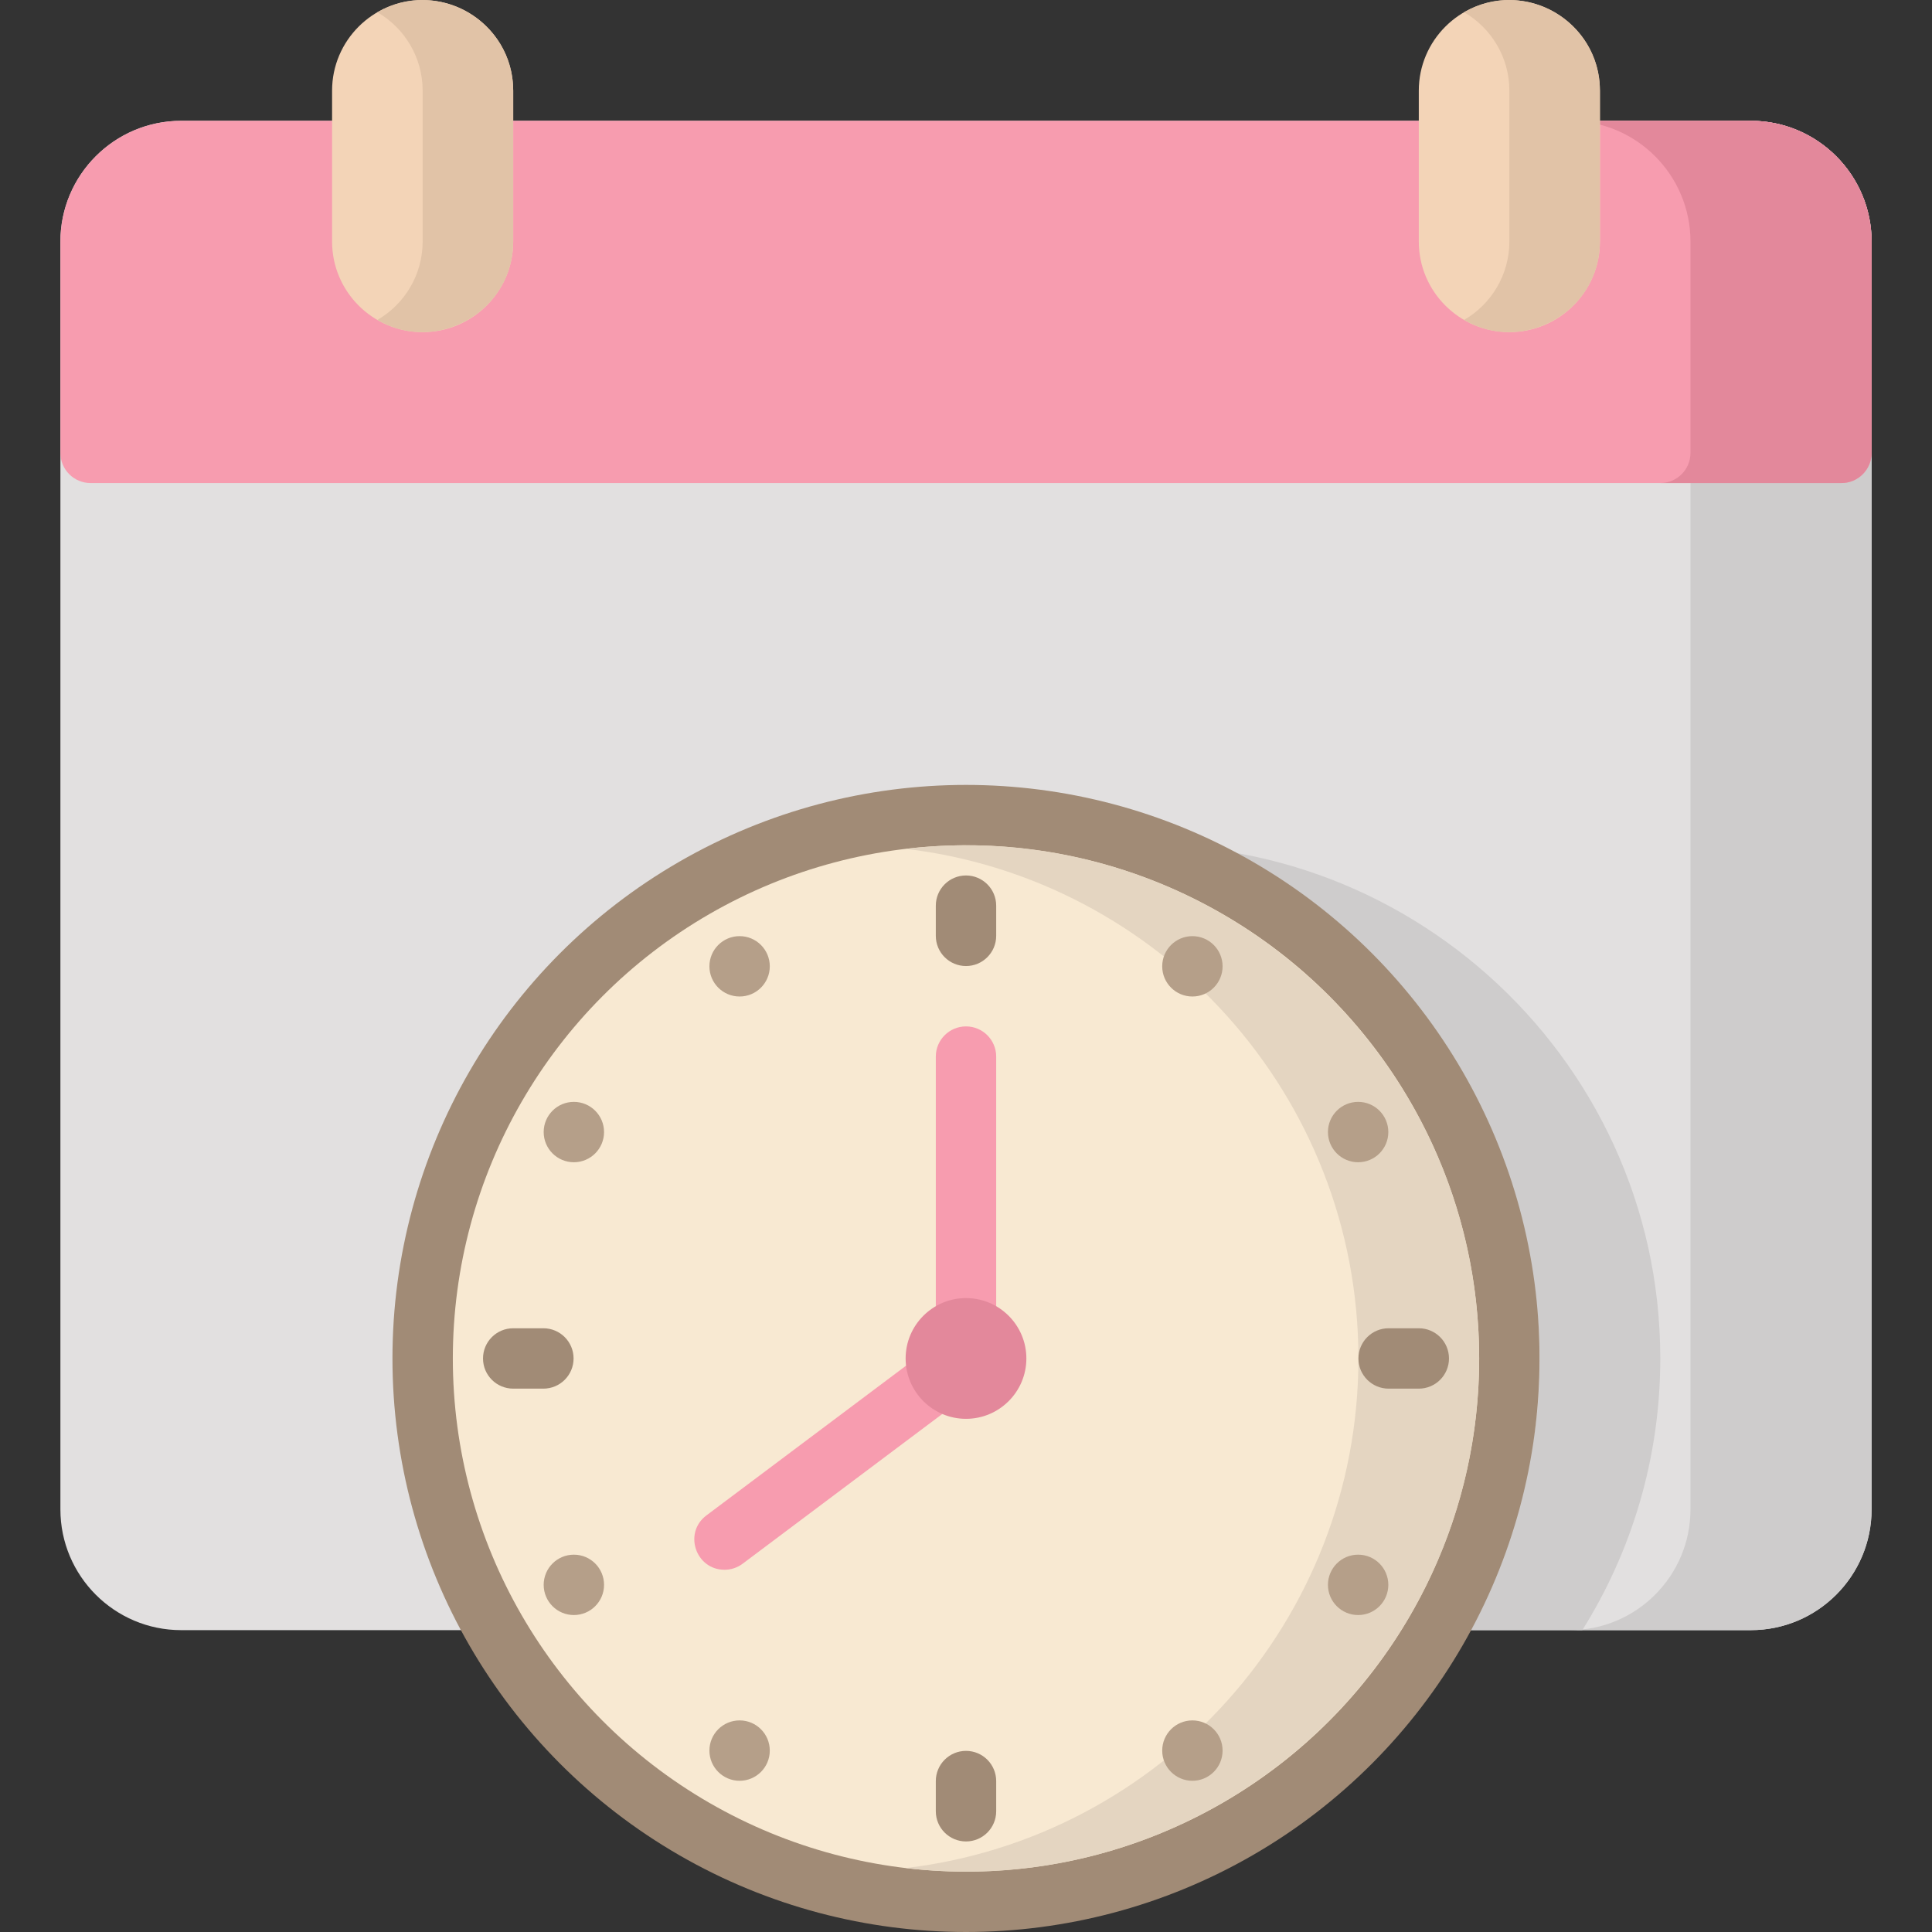
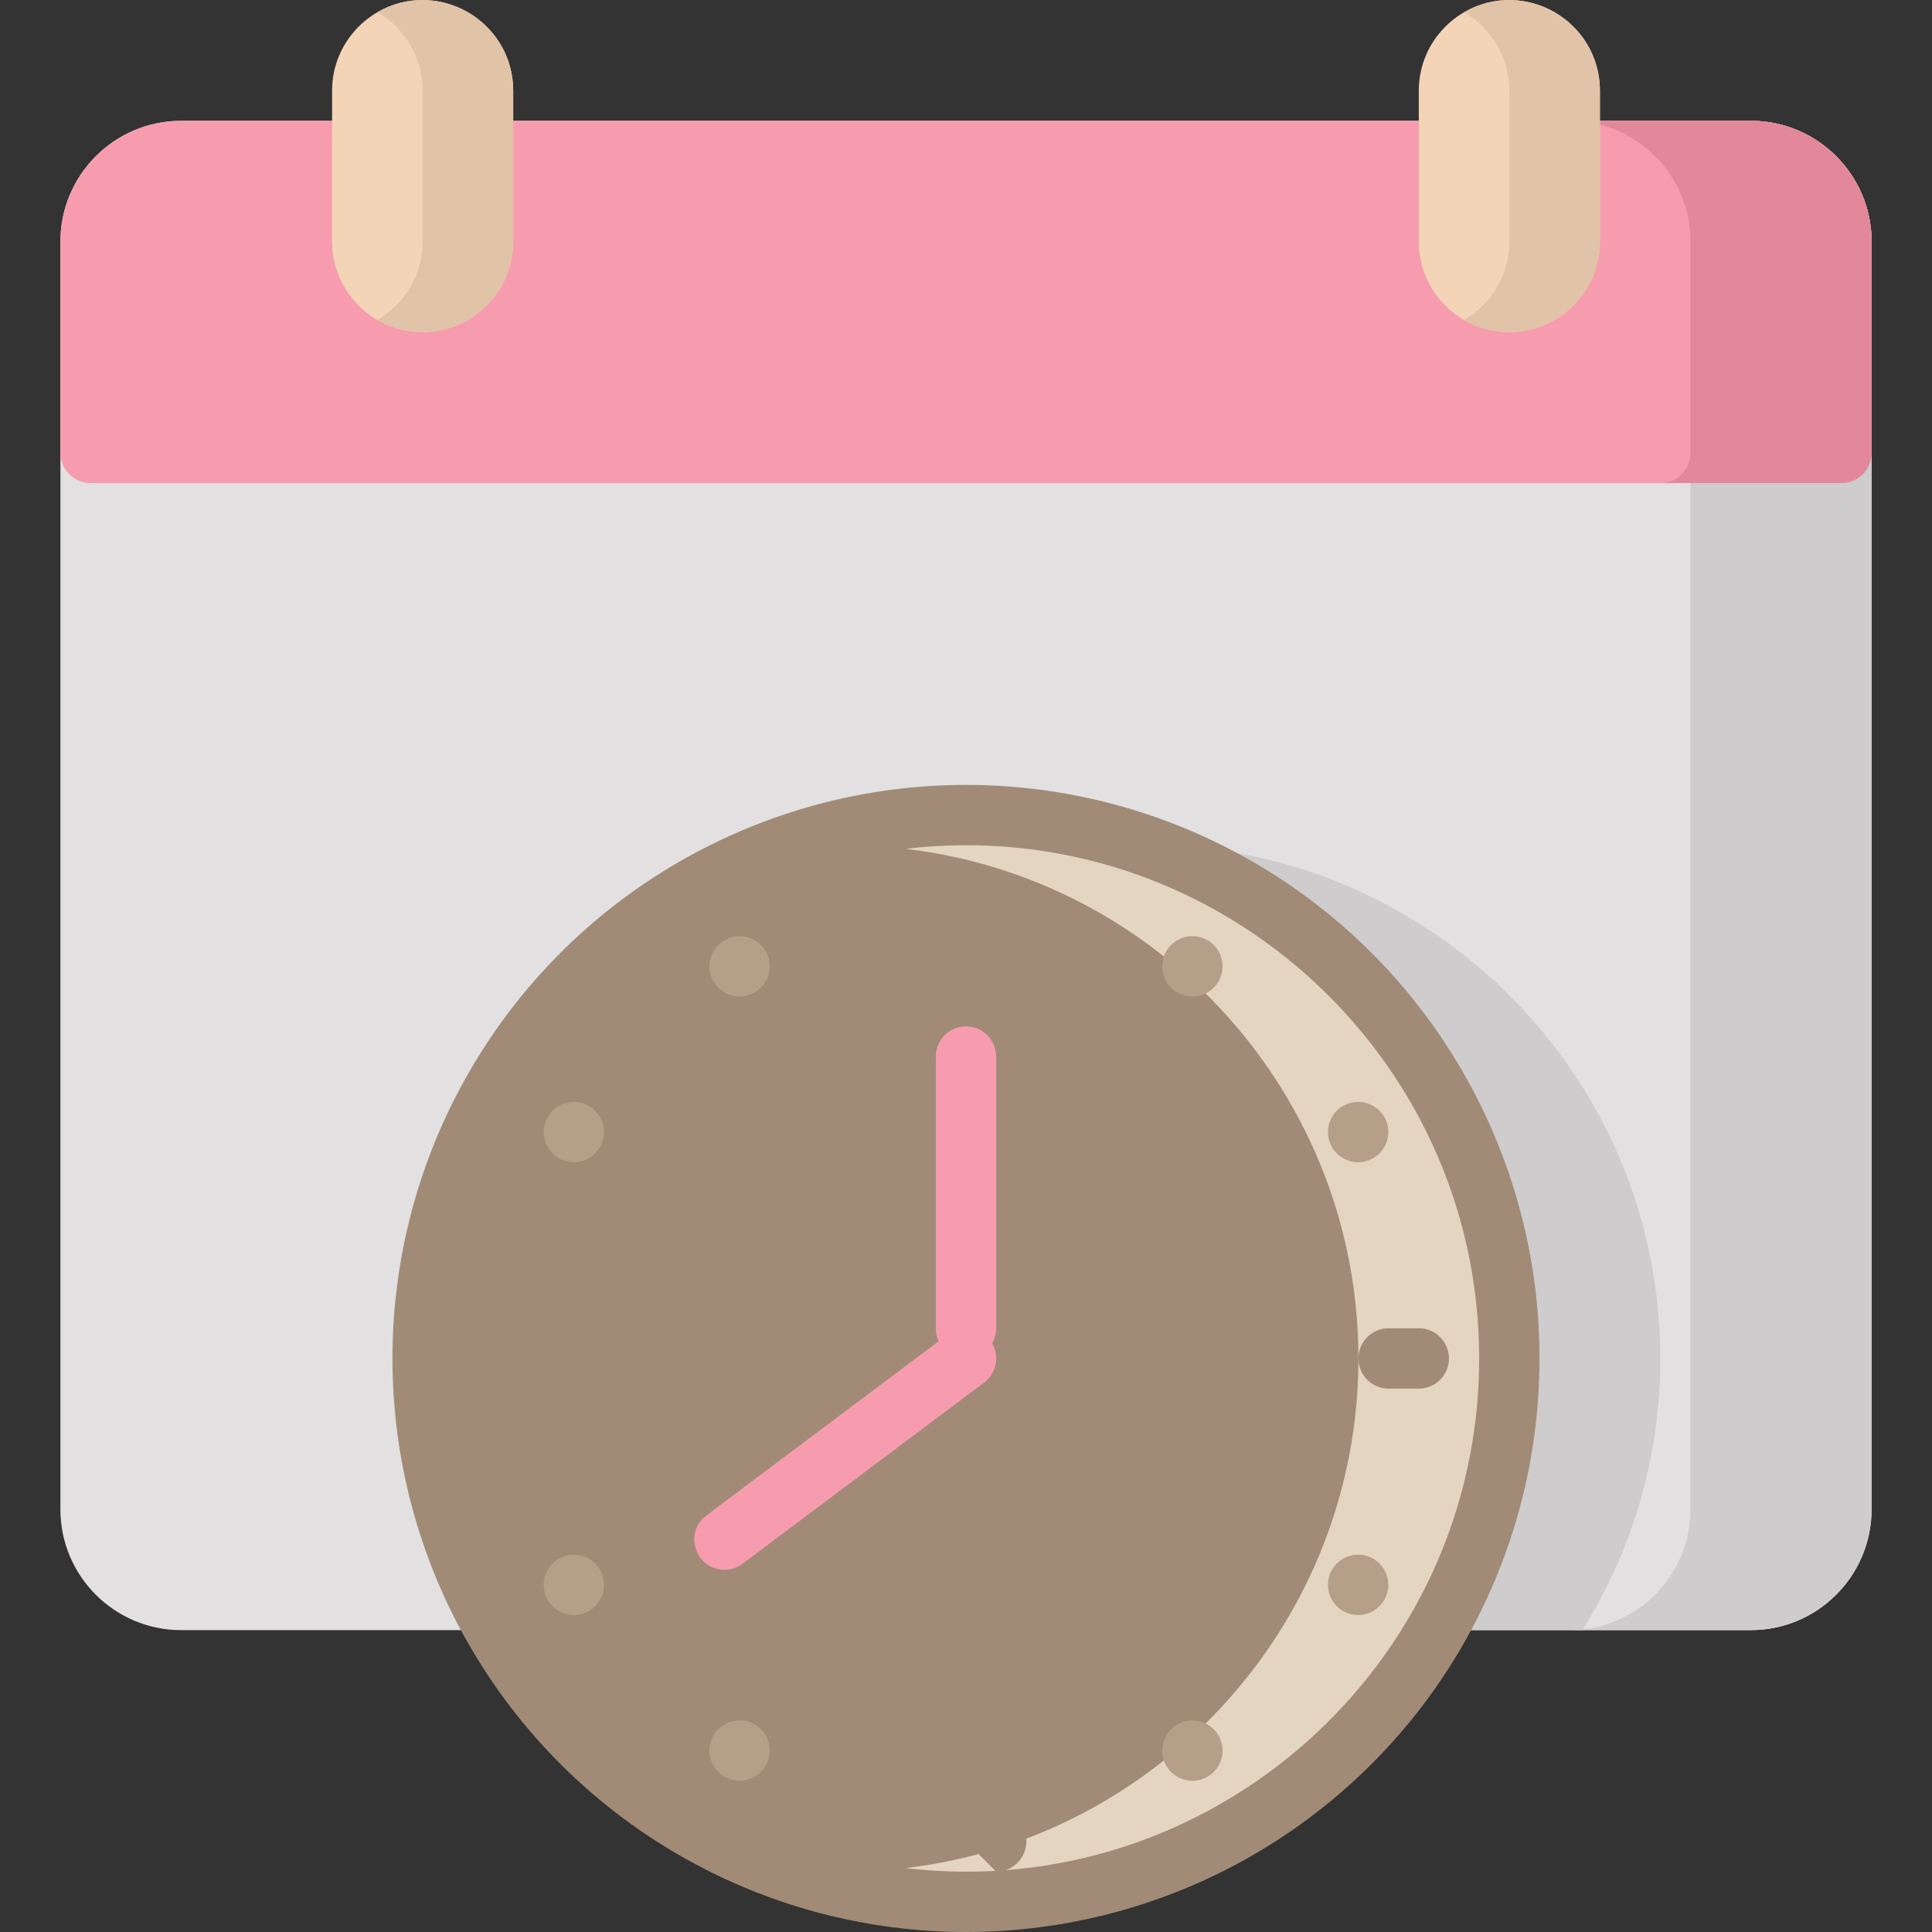
<svg xmlns="http://www.w3.org/2000/svg" id="Layer_1" height="512" viewBox="0 0 512.018 512.018" width="512">
  <rect x="0" y="0" width="512.018" height="512.018" fill="#333333" stroke="none" />
  <g>
    <path d="m496.009 64.018v336c0 17.65-14.35 32-32 32h-416c-17.65 0-32-14.35-32-32v-336c0-17.65 14.35-32 32-32h416c17.65 0 32 14.35 32 32z" fill="#e2e0e0" />
    <path d="m440.009 360.018c0 26.42-7.57 51.11-20.66 72h-32.01c52.645-83.951-.316-195.41-99.33-207.06 81.027-9.569 152 53.968 152 135.06z" fill="#cecccc" />
    <path d="m496.009 64.018v336c0 17.65-14.35 32-32 32h-48c17.65 0 32-14.35 32-32v-336c0-17.65-14.35-32-32-32h48c17.65 0 32 14.35 32 32z" fill="#cecccc" />
    <circle cx="256.009" cy="360.018" fill="#a18b76" r="152" />
-     <circle cx="256.009" cy="360.018" fill="#f8e9d2" r="136" />
    <path d="m392.009 360.018c0 81.257-71.143 144.609-152 135.06 67.48-7.94 120-65.48 120-135.06s-52.52-127.12-120-135.06c81.027-9.569 152 53.968 152 135.06z" fill="#e4d5c1" />
    <path d="m496.009 64.018v56c0 4.42-3.58 8-8 8h-464c-4.42 0-8-3.58-8-8v-56c0-17.65 14.35-32 32-32h416c17.65 0 32 14.35 32 32z" fill="#f79caf" />
    <path d="m496.009 64.018v56c0 4.42-3.58 8-8 8h-48c4.42 0 8-3.58 8-8v-56c0-17.65-14.35-32-32-32h48c17.65 0 32 14.35 32 32z" fill="#e3889b" />
-     <path d="m256.009 256.018c-4.418 0-8-3.582-8-8v-8c0-4.418 3.582-8 8-8s8 3.582 8 8v8c0 4.418-3.582 8-8 8z" fill="#a18b76" />
-     <path d="m256.009 488.018c-4.418 0-8-3.582-8-8v-8c0-4.418 3.582-8 8-8s8 3.582 8 8v8c0 4.418-3.582 8-8 8z" fill="#a18b76" />
+     <path d="m256.009 488.018v-8c0-4.418 3.582-8 8-8s8 3.582 8 8v8c0 4.418-3.582 8-8 8z" fill="#a18b76" />
    <path d="m376.009 368.018h-8c-4.418 0-8-3.582-8-8s3.582-8 8-8h8c4.418 0 8 3.582 8 8s-3.582 8-8 8z" fill="#a18b76" />
    <path d="m144.009 368.018h-8c-4.418 0-8-3.582-8-8s3.582-8 8-8h8c4.418 0 8 3.582 8 8s-3.582 8-8 8z" fill="#a18b76" />
    <path d="m136.009 24.018v40c0 13.23-10.77 24-24 24s-24-10.77-24-24v-40c0-13.23 10.77-24 24-24s24 10.77 24 24z" fill="#f3d4b7" />
    <path d="m136.009 24.018v40c0 18.576-20.252 29.96-36 20.77 7.17-4.15 12-11.91 12-20.77v-40c0-8.86-4.83-16.62-12-20.77 15.754-9.194 36 2.199 36 20.77z" fill="#e1c3a7" />
    <path d="m424.009 24.018v40c0 13.23-10.77 24-24 24s-24-10.77-24-24v-40c0-13.23 10.77-24 24-24s24 10.77 24 24z" fill="#f3d4b7" />
    <g fill="#b59f89">
      <circle cx="196.009" cy="256.095" r="8" />
      <circle cx="316.009" cy="463.941" r="8" />
      <circle cx="316.009" cy="256.095" r="8" />
      <circle cx="196.009" cy="463.941" r="8" />
      <circle cx="359.932" cy="300.018" r="8" />
      <circle cx="152.086" cy="420.018" r="8" />
      <circle cx="359.932" cy="420.018" r="8" />
      <circle cx="152.086" cy="300.018" r="8" />
    </g>
    <path d="m256.009 360.018c-4.418 0-8-3.582-8-8v-72c0-4.418 3.582-8 8-8s8 3.582 8 8v72c0 4.418-3.582 8-8 8z" fill="#f79caf" />
    <path d="m192.015 416.018c-7.654 0-10.957-9.787-4.806-14.4l64-48c3.535-2.651 8.549-1.934 11.2 1.6s1.935 8.549-1.6 11.2l-64 48c-1.439 1.079-3.124 1.6-4.794 1.6z" fill="#f79caf" />
-     <path d="m256.009 376.018c-8.822 0-16-7.178-16-16s7.178-16 16-16 16 7.178 16 16-7.178 16-16 16zm-.001-16.01v.01c.001-.007 0-.01 0-.01z" fill="#e3889b" />
    <path d="m424.009 24.018v40c0 18.576-20.252 29.96-36 20.77 7.17-4.15 12-11.91 12-20.77v-40c0-8.86-4.83-16.62-12-20.77 15.754-9.194 36 2.199 36 20.77z" fill="#e1c3a7" />
  </g>
</svg>